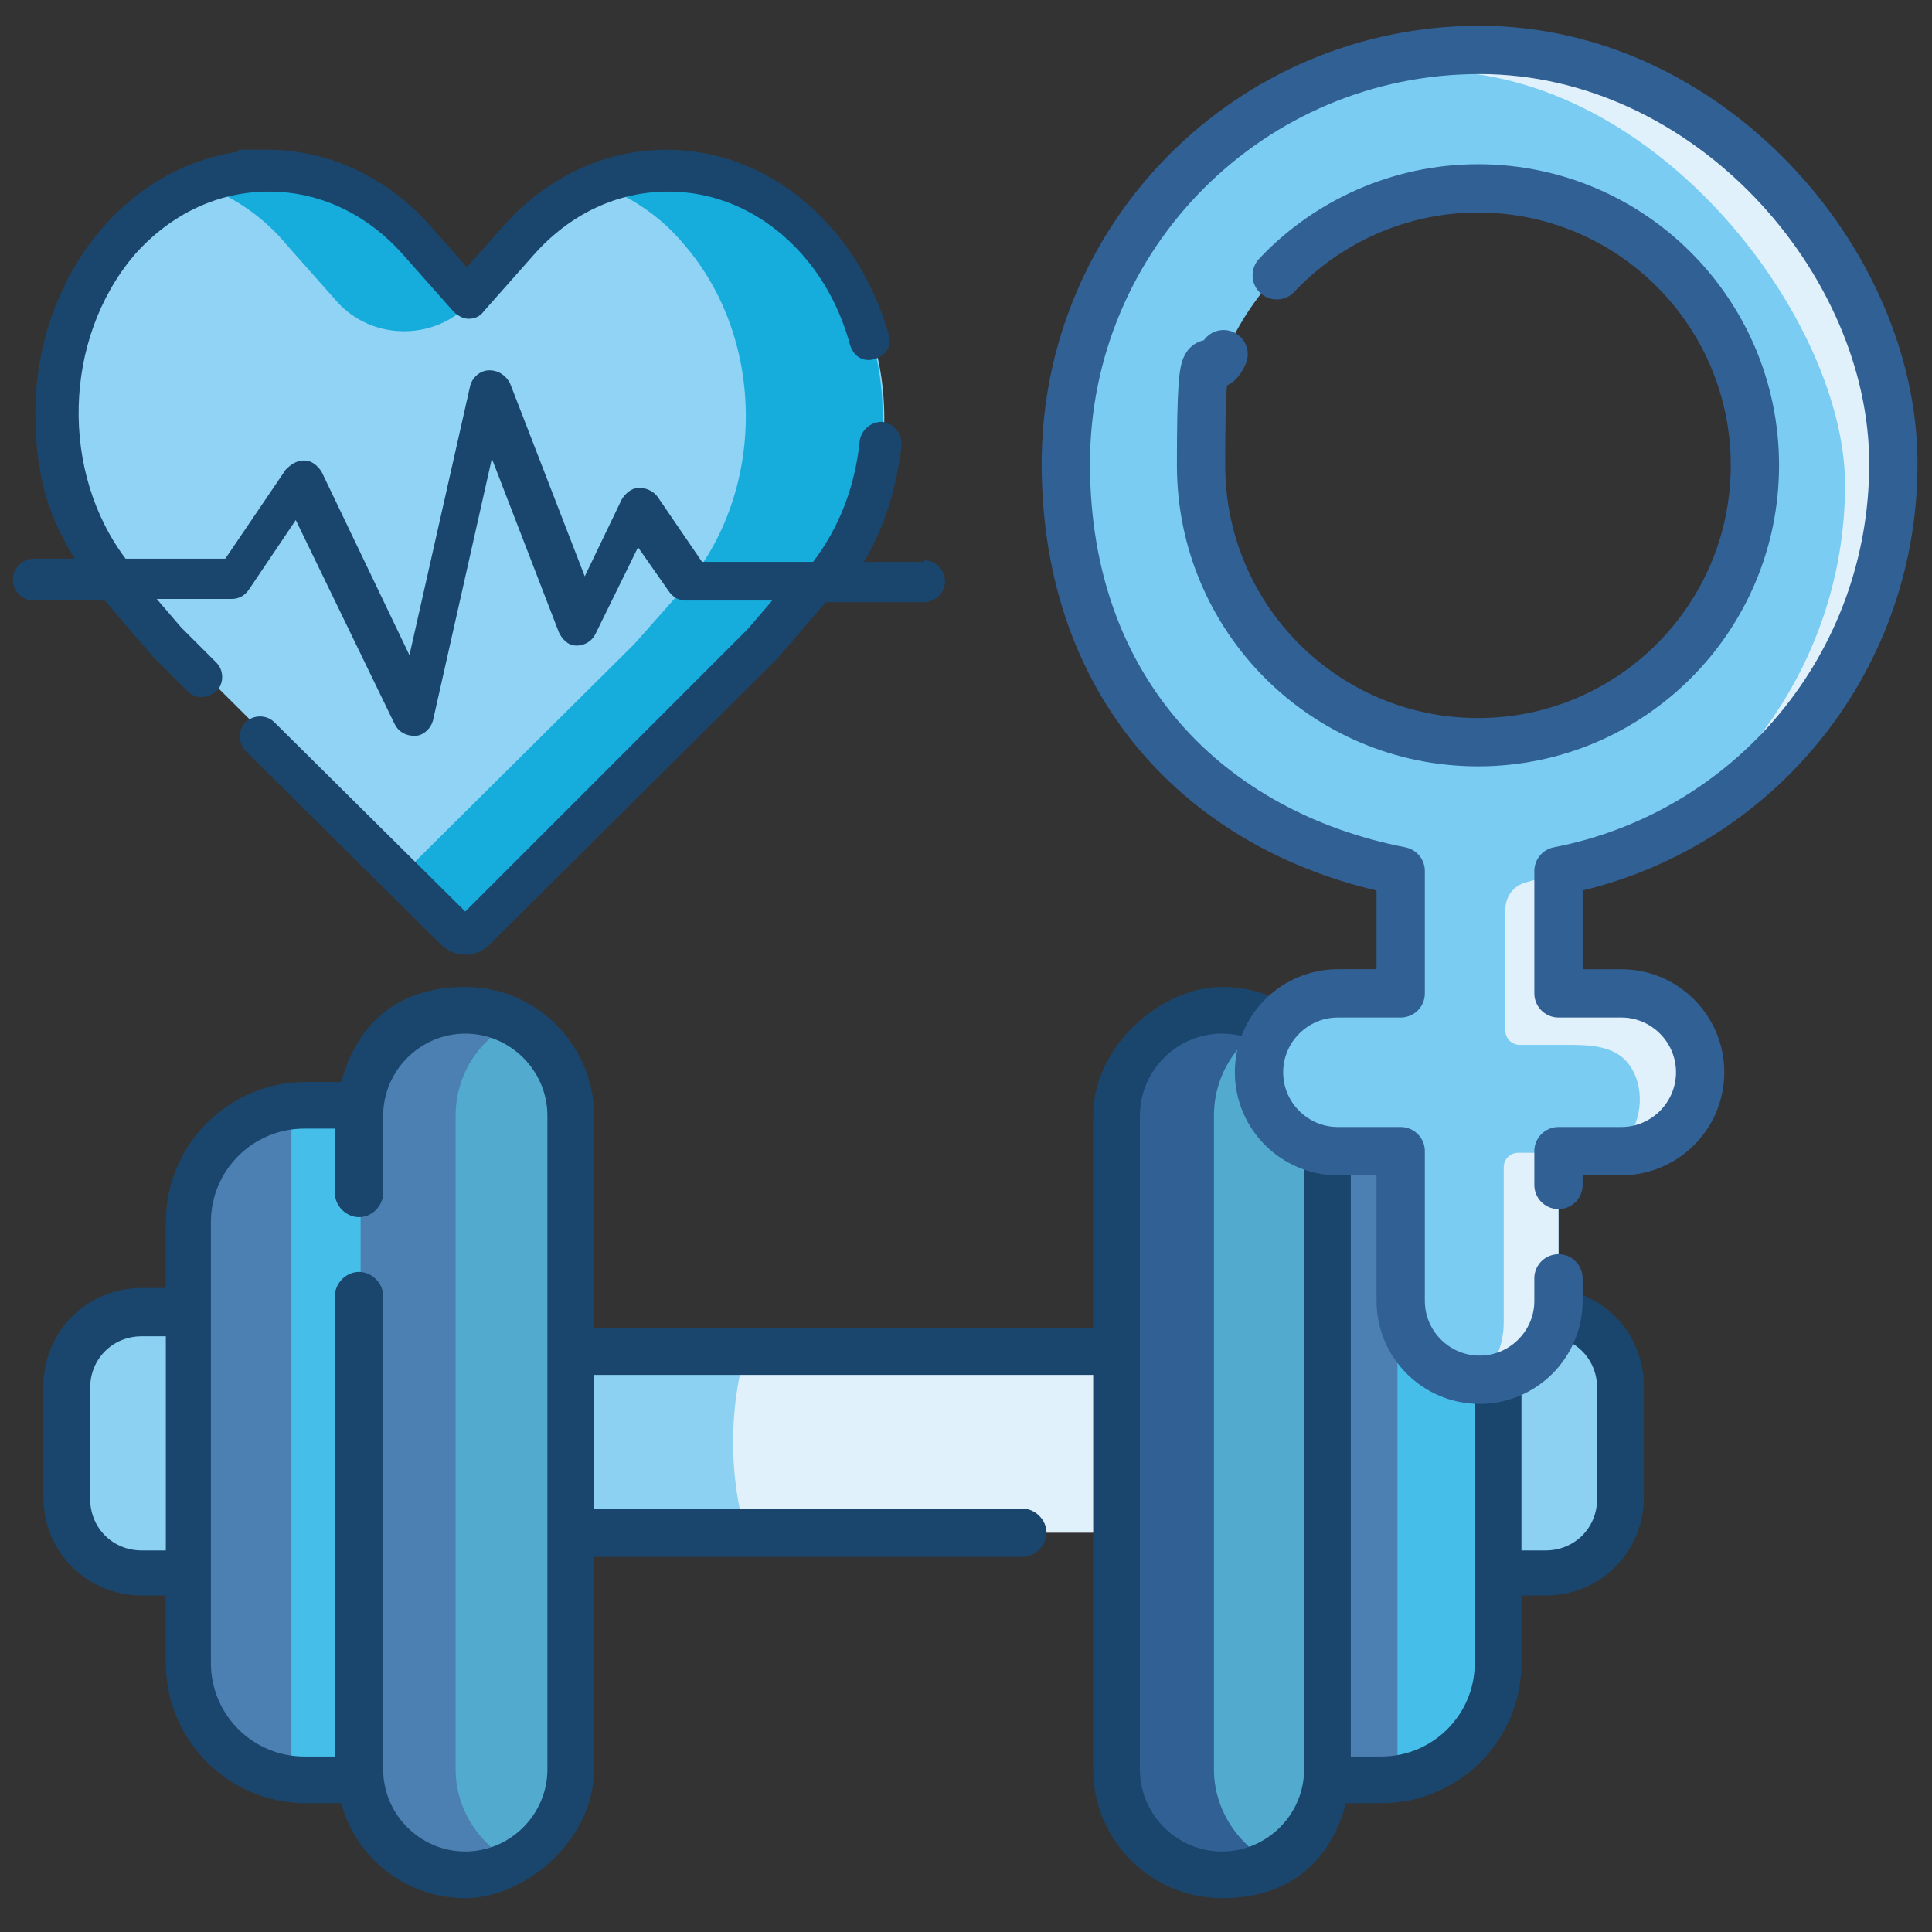
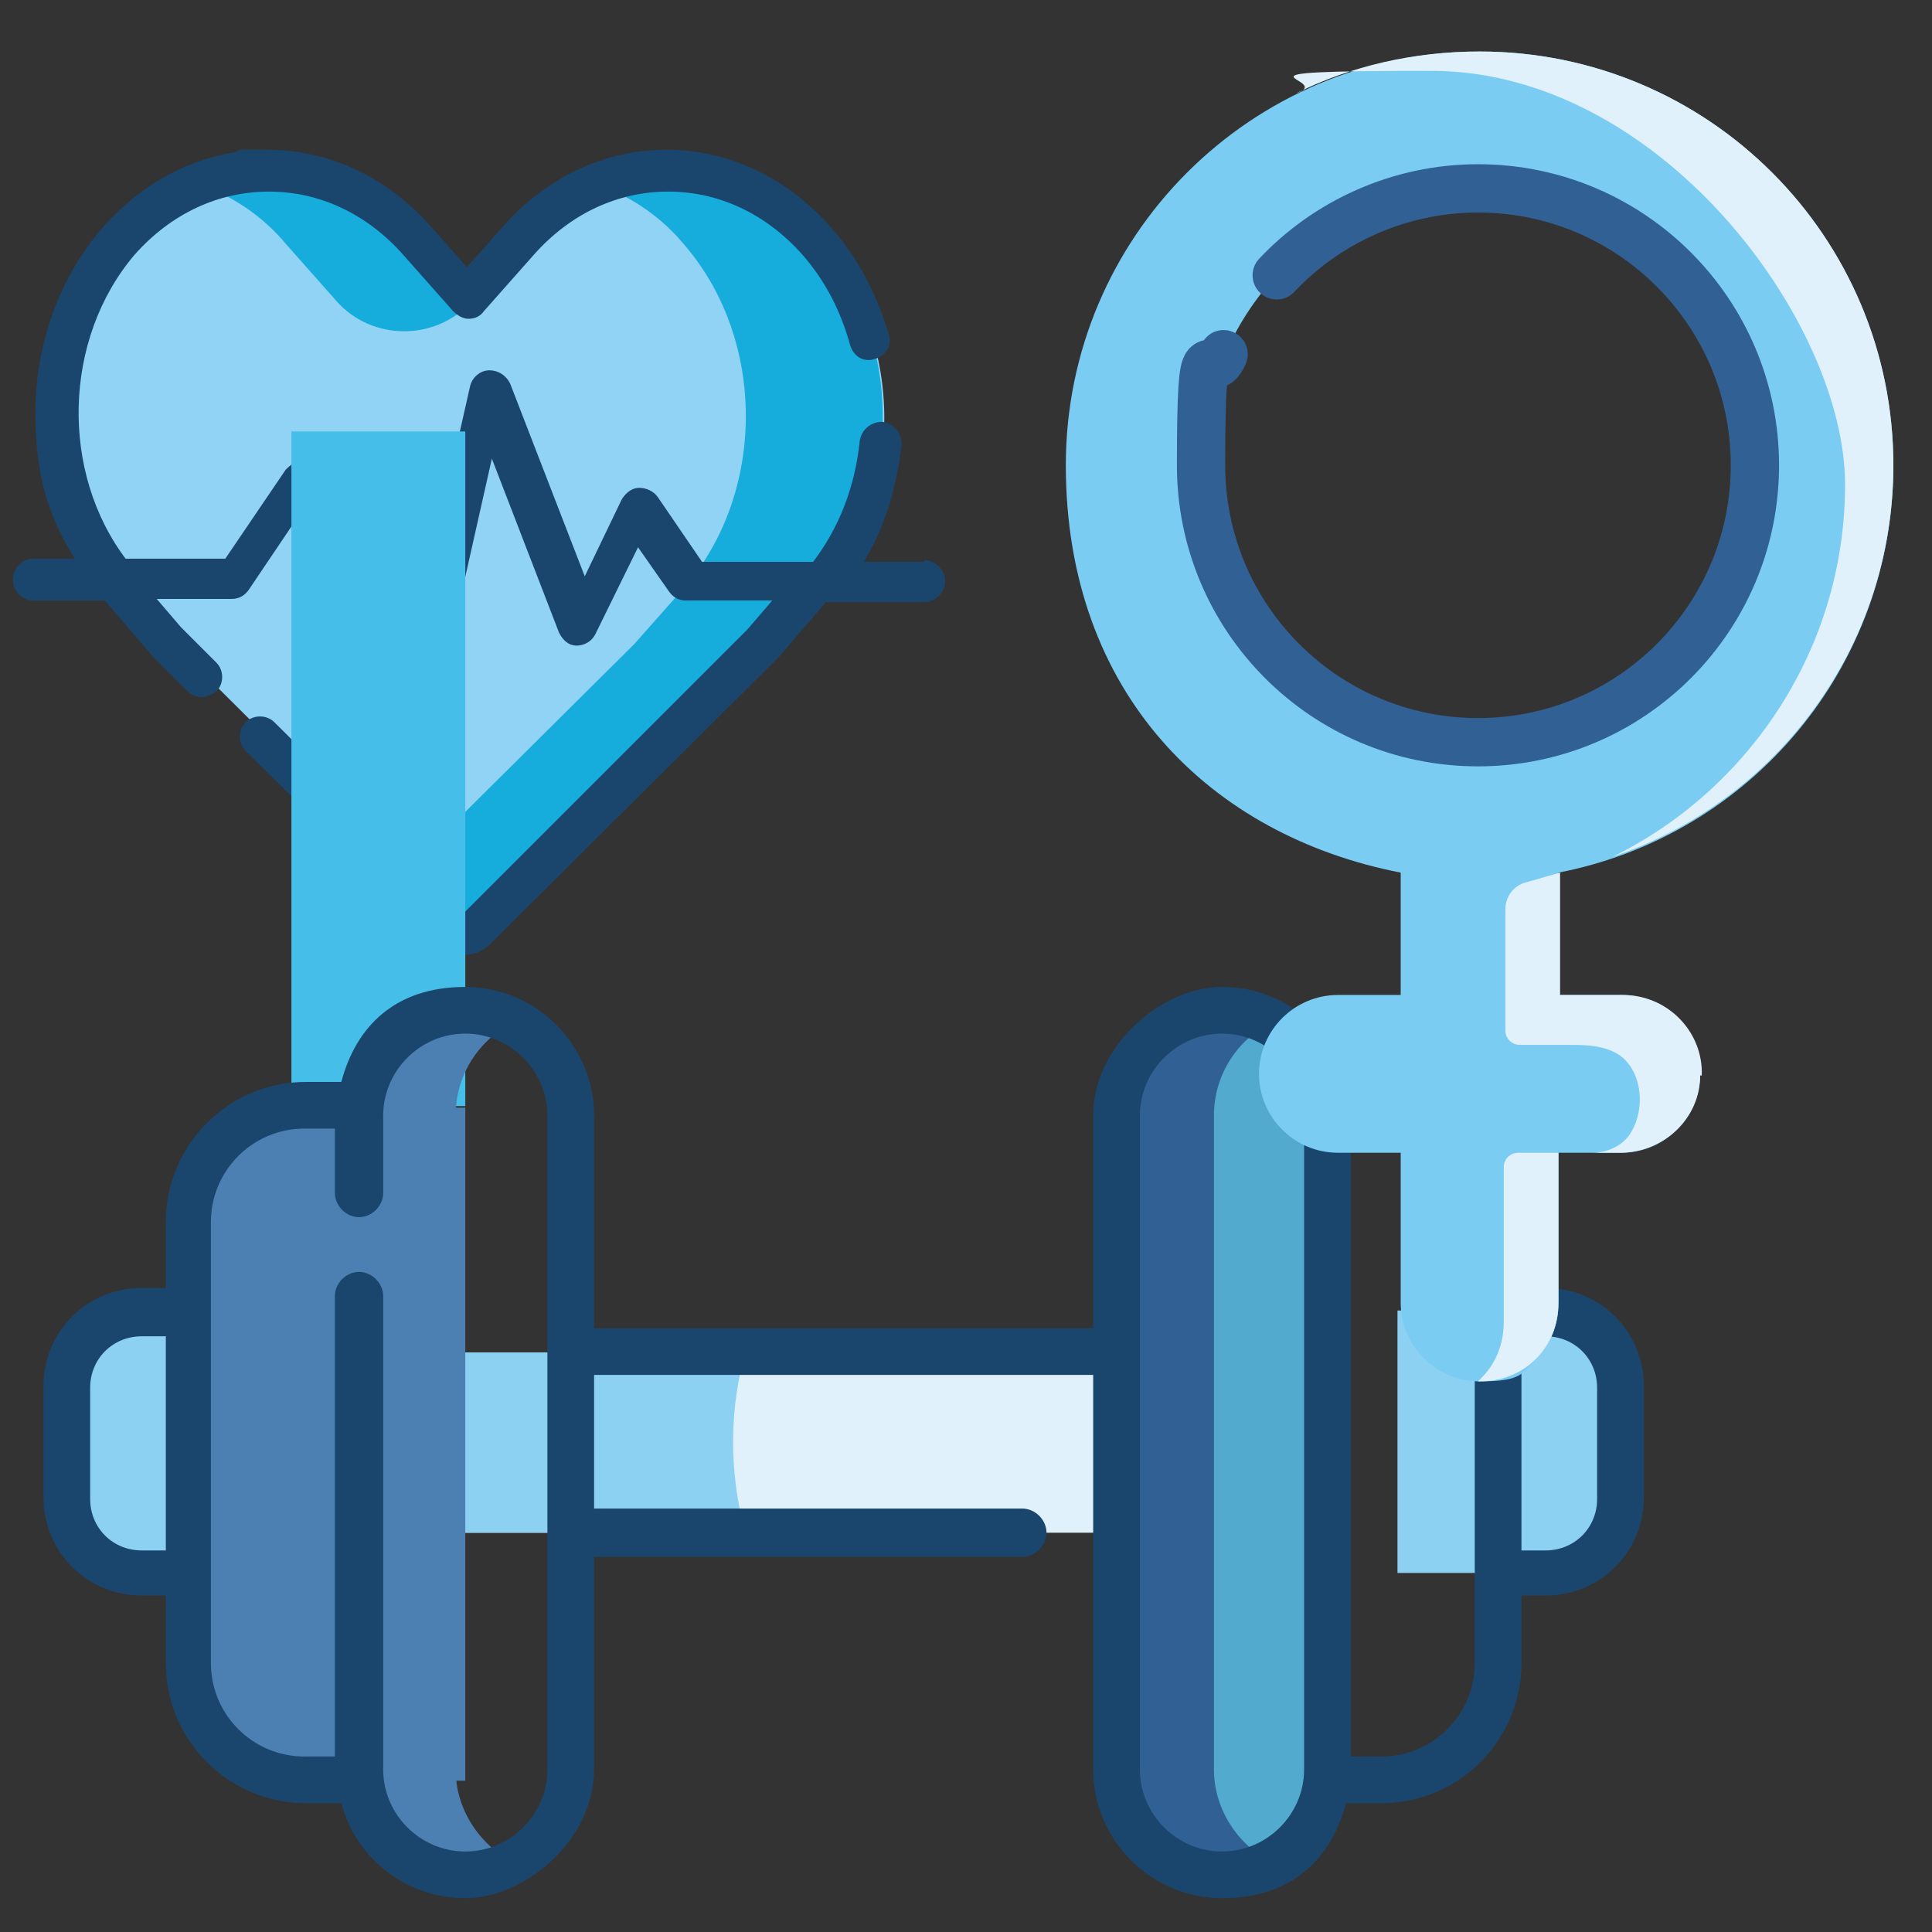
<svg xmlns="http://www.w3.org/2000/svg" id="UALjoven_Semana_Ciencia_2025" version="1.1" viewBox="0 0 120 120">
  <rect x="0" y="0" width="120" height="120" fill="#333333" stroke="none" />
  <defs>
    <style>
      .st0 {
        fill: #316094;
      }

      .st1 {
        fill: #e0f1fc;
      }

      .st2 {
        fill: #8cd1f2;
      }

      .st3 {
        fill: none;
        stroke: #316094;
        stroke-linecap: round;
        stroke-linejoin: round;
        stroke-width: 3px;
      }

      .st4 {
        fill: #7accf3;
      }

      .st5 {
        fill: #52abce;
      }

      .st6 {
        fill: #4c80b2;
      }

      .st7, .st8 {
        fill: #1a466d;
      }

      .st9 {
        fill: #90d3f4;
      }

      .st10 {
        fill: #45bfe9;
      }

      .st11 {
        fill: #16acdc;
      }

      .st8 {
        stroke: #1a466d;
        stroke-miterlimit: 10;
        stroke-width: .4px;
      }
    </style>
  </defs>
  <g id="corazon">
    <path class="st9" d="M29.4,18.8l-3.1-3.5c-5.1-5.9-13.4-5.9-18.5,0h0c-5.1,5.9-5.1,15.4,0,21.3l3.1,3.5,17.9,17.8c.4.4.9.4,1.3,0l17.9-17.8,3.1-3.5c5.1-5.9,5.1-15.4,0-21.3h0c-5.1-5.9-13.4-5.9-18.5,0l-3.1,3.5Z" />
    <g>
      <path class="st11" d="M17.8,15.2l3.1,3.5c2.2,2.5,6.2,2.5,8.4,0h0c.4-.4-4.6-4.4-4.2-4.7-3.6-3.2-8.2-4-12.3-2.4,1.8.7,3.6,1.9,5,3.6Z" />
      <path class="st11" d="M51,15.2h0c-3.7-4.2-8.9-5.4-13.5-3.6,1.8.7,3.6,1.9,5,3.6h0c5.1,5.9,5.1,15.4,0,21.3l-3.1,3.5-14.3,14.2,3.6,3.6c.4.4.9.4,1.3,0l17.9-17.8,3.1-3.5c5.1-5.9,5.1-15.4,0-21.3Z" />
    </g>
    <path class="st8" d="M57.9,35.1h-4.6c1.4-2.2,2.2-4.8,2.5-7.5,0-.6-.4-1.1-1-1.2-.6,0-1.1.4-1.2,1-.3,2.9-1.3,5.5-3,7.7h-7.1l-2.8-4.1c-.2-.3-.6-.5-1-.5-.4,0-.7.3-.9.6l-2.5,5.2-4.8-12.4c-.2-.4-.6-.7-1.1-.7-.5,0-.9.4-1,.8l-3.9,17.3-5.7-11.9c-.2-.3-.5-.6-.9-.6-.4,0-.7.2-1,.5l-3.8,5.6h-6.4c-4.2-5.5-4-13.9.5-19.2,2.3-2.6,5.3-4,8.5-4s6.2,1.4,8.5,4l3.1,3.5c.2.2.5.4.8.4s.6-.1.8-.4l3.1-3.5c2.3-2.6,5.3-4,8.5-4s6.2,1.4,8.5,4c1.4,1.6,2.4,3.5,3,5.7.2.6.7.9,1.3.7.6-.2.9-.7.7-1.3-.7-2.4-1.9-4.7-3.5-6.5-2.7-3.1-6.3-4.8-10.1-4.8s-7.4,1.7-10.1,4.8l-2.3,2.6-2.3-2.6c-2.7-3.1-6.3-4.8-10.1-4.8s0,0,0,0c-3.8,0-7.4,1.7-10.1,4.8-2.6,3-4.1,7.1-4.1,11.3s.9,6.6,2.6,9.3h-2.9c-.6,0-1.1.5-1.1,1.1s.5,1.1,1.1,1.1h4.5l3,3.5s0,0,0,0l2.2,2.2c.2.2.5.3.7.3s.5-.1.8-.3c.4-.4.4-1.1,0-1.5l-2.2-2.2-1.8-2.1h5.1c.4,0,.7-.2.9-.5l3.1-4.6,6.3,13c.2.4.6.6,1,.6s0,0,.1,0c.4,0,.8-.4.9-.8l3.8-16.9,4.4,11.4c.2.4.5.7.9.7.4,0,.8-.2,1-.6l2.8-5.7,2.1,3c.2.3.5.5.9.5h5.8l-1.8,2.1-17.7,17.7-12-11.9c-.4-.4-1.1-.4-1.5,0-.4.4-.4,1.1,0,1.5l12.1,12c.4.4.9.6,1.4.6s1-.2,1.4-.6l17.9-17.8s0,0,0,0l3-3.5h6.2c.6,0,1.1-.5,1.1-1.1s-.5-1.1-1.1-1.1Z" />
  </g>
  <g id="pesa">
    <rect class="st1" x="26.4" y="84" width="50.5" height="11.2" />
    <path class="st2" d="M46.3,84h-19.8v11.2h19.8c-1.3-4.7-.7-8.8,0-11.2Z" />
    <path class="st2" d="M86.8,97.7h9.3c2.6,0,4.7-2.1,4.7-4.7v-6.9c0-2.6-2.1-4.7-4.7-4.7h-9.3v16.2Z" />
-     <path class="st10" d="M75.9,110.6h9.9c4,0,7.2-3.2,7.2-7.2v-27.4c0-4-3.2-7.2-7.2-7.2h-9.9v41.9Z" />
-     <path class="st6" d="M86.8,68.7v41.8c-.3,0-.6,0-.9,0h-9.9v-41.9h9.9c.3,0,.6,0,.9,0Z" />
    <path class="st5" d="M75.9,116.5h0c3.6,0,6.5-2.9,6.5-6.5v-40.6c0-3.6-2.9-6.5-6.5-6.5h0c-3.6,0-6.5,2.9-6.5,6.5v40.6c0,3.6,2.9,6.5,6.5,6.5Z" />
    <path class="st2" d="M18.1,97.7h-9.3c-2.6,0-4.7-2.1-4.7-4.7v-6.9c0-2.6,2.1-4.7,4.7-4.7h9.3v16.2Z" />
    <path class="st6" d="M28.9,110.6h-9.9c-4,0-7.2-3.2-7.2-7.2v-27.4c0-4,3.2-7.2,7.2-7.2h9.9v41.9Z" />
-     <path class="st10" d="M18.1,68.7v41.8c.3,0,.6,0,.9,0h9.9v-41.9h-9.9c-.3,0-.6,0-.9,0Z" />
-     <path class="st5" d="M28.9,116.5h0c-3.6,0-6.5-2.9-6.5-6.5v-40.6c0-3.6,2.9-6.5,6.5-6.5h0c3.6,0,6.5,2.9,6.5,6.5v40.6c0,3.6-2.9,6.5-6.5,6.5Z" />
+     <path class="st10" d="M18.1,68.7c.3,0,.6,0,.9,0h9.9v-41.9h-9.9c-.3,0-.6,0-.9,0Z" />
    <path class="st6" d="M28.3,109.9v-40.6c0-2.5,1.4-4.7,3.6-5.8-.9-.5-1.9-.7-3-.7h0c-3.6,0-6.5,2.9-6.5,6.5v40.6c0,3.6,2.9,6.5,6.5,6.5h0c1.1,0,2.1-.3,3-.7-2.1-1.1-3.6-3.3-3.6-5.8Z" />
    <path class="st0" d="M75.4,109.9v-40.6c0-2.5,1.4-4.7,3.6-5.8-.9-.5-1.9-.7-3-.7h0c-3.6,0-6.5,2.9-6.5,6.5v40.6c0,3.6,2.9,6.5,6.5,6.5h0c1.1,0,2.1-.3,3-.7-2.1-1.1-3.6-3.3-3.6-5.8Z" />
    <path id="stroke" class="st7" d="M96,80h-1.5v-4.1c0-4.8-3.9-8.7-8.7-8.7h-2.2c-.9-3.4-4-5.9-7.7-5.9s-8,3.6-8,8v13.2h-31v-13.2c0-4.4-3.6-8-8-8s-6.8,2.5-7.7,5.9h-2.2c-4.8,0-8.7,3.9-8.7,8.7v4.1h-1.5c-3.4,0-6.1,2.7-6.1,6.1v6.9c0,3.4,2.7,6.1,6.1,6.1h1.5v4.2c0,4.8,3.9,8.7,8.7,8.7h2.2c.9,3.4,4,5.9,7.7,5.9s8-3.6,8-8v-13.2h26.6c.8,0,1.5-.7,1.5-1.5s-.7-1.5-1.5-1.5h-26.6v-8.3h31v24.5c0,4.4,3.6,8,8,8s6.8-2.5,7.7-5.9h2.2c4.8,0,8.7-3.9,8.7-8.7v-4.2h1.5c3.4,0,6.1-2.7,6.1-6.1v-6.9c0-3.4-2.7-6.1-6.1-6.1ZM8.8,96.3c-1.8,0-3.2-1.4-3.2-3.2v-6.9c0-1.8,1.4-3.2,3.2-3.2h1.5v13.3h-1.5ZM34,109.9c0,2.8-2.3,5.1-5.1,5.1s-5.1-2.3-5.1-5.1v-29.4c0-.8-.7-1.5-1.5-1.5s-1.5.7-1.5,1.5v28.6h-1.9c-3.2,0-5.8-2.6-5.8-5.8v-27.4c0-3.2,2.6-5.8,5.8-5.8h1.9v4c0,.8.7,1.5,1.5,1.5s1.5-.7,1.5-1.5v-4.8c0-2.8,2.3-5.1,5.1-5.1s5.1,2.3,5.1,5.1v40.6h0ZM81,109.9c0,2.8-2.3,5.1-5.1,5.1s-5.1-2.3-5.1-5.1v-40.6c0-2.8,2.3-5.1,5.1-5.1s5.1,2.3,5.1,5.1v40.6ZM91.6,103.3c0,3.2-2.6,5.8-5.8,5.8h-1.9v-39h1.9c3.2,0,5.8,2.6,5.8,5.8v27.4ZM99.2,93.1c0,1.8-1.4,3.2-3.2,3.2h-1.5v-13.3h1.5c1.8,0,3.2,1.4,3.2,3.2v6.9Z" />
  </g>
  <g id="mujer">
    <path id="path27" class="st4" d="M91.9,46c-9.5,0-17.2-7.7-17.2-17.2s7.7-17.2,17.2-17.2,17.2,7.7,17.2,17.2-7.7,17.2-17.2,17.2M117.6,28.9c0-14.2-11.5-25.7-25.7-25.7s-25.7,11.5-25.7,25.7,9,23,20.8,25.3v7.6h-3.9c-2.7,0-4.9,2.2-4.9,4.9s2.2,4.9,4.9,4.9h3.9v9.3c0,2.7,2.2,4.9,4.9,4.9s2.6-.5,3.5-1.4c.9-.9,1.4-2.1,1.4-3.5v-9.3h3.9c2.7,0,4.9-2.2,4.9-4.9s-2.2-4.9-4.9-4.9h-3.9v-7.6c11.9-2.3,20.8-12.7,20.8-25.3" />
    <path id="path31" class="st1" d="M94.3,71.6h2.5v9.3c0,1.4-.5,2.6-1.4,3.5-.9.9-2.1,1.4-3.5,1.4s0,0-.1,0c0,0,.1-.1.2-.2.9-.9,1.4-2.1,1.4-3.5v-9.6c0-.5.4-.9.9-.9" />
    <path id="path35" class="st1" d="M105.6,66.8c0,2.7-2.3,4.8-5,4.8h-1.7c.9,0,1.8-.4,2.3-1.1.9-1.3.9-3.4-.2-4.6-.9-1-2.5-1-3.6-1h-3c-.5,0-.9-.4-.9-.9v-7.5c0-.8.5-1.5,1.3-1.7.7-.2,1.4-.4,2.1-.6v7.6h3.9c2.8,0,5,2.3,4.9,5" />
    <path id="path39" class="st1" d="M117.6,28.9c0,11.3-7.3,20.9-17.4,24.3,8.5-4.2,14.4-13,14.4-23.1s-11.5-25.7-25.7-25.7-5.8.5-8.4,1.4c3.4-1.7,7.3-2.6,11.4-2.6,14.2,0,25.7,11.5,25.7,25.7" />
    <path id="path43" class="st3" d="M79.3,17.1c3.1-3.3,7.6-5.4,12.5-5.4,9.5,0,17.2,7.7,17.2,17.2s-7.7,17.2-17.2,17.2-17.2-7.7-17.2-17.2.5-4.8,1.4-6.9" />
-     <path id="path47" class="st3" d="M96.8,73.6v-2.1h3.9c2.7,0,4.9-2.2,4.9-4.9s-2.2-4.9-4.9-4.9h-3.9v-7.6c11.9-2.3,20.8-12.7,20.8-25.3S106.1,3.1,91.9,3.1s-25.7,11.5-25.7,25.7,9,23,20.8,25.3v7.6h-3.9c-2.7,0-4.9,2.2-4.9,4.9s2.2,4.9,4.9,4.9h3.9v9.3c0,2.7,2.2,4.9,4.9,4.9s4.9-2.2,4.9-4.9v-1.4" />
  </g>
</svg>